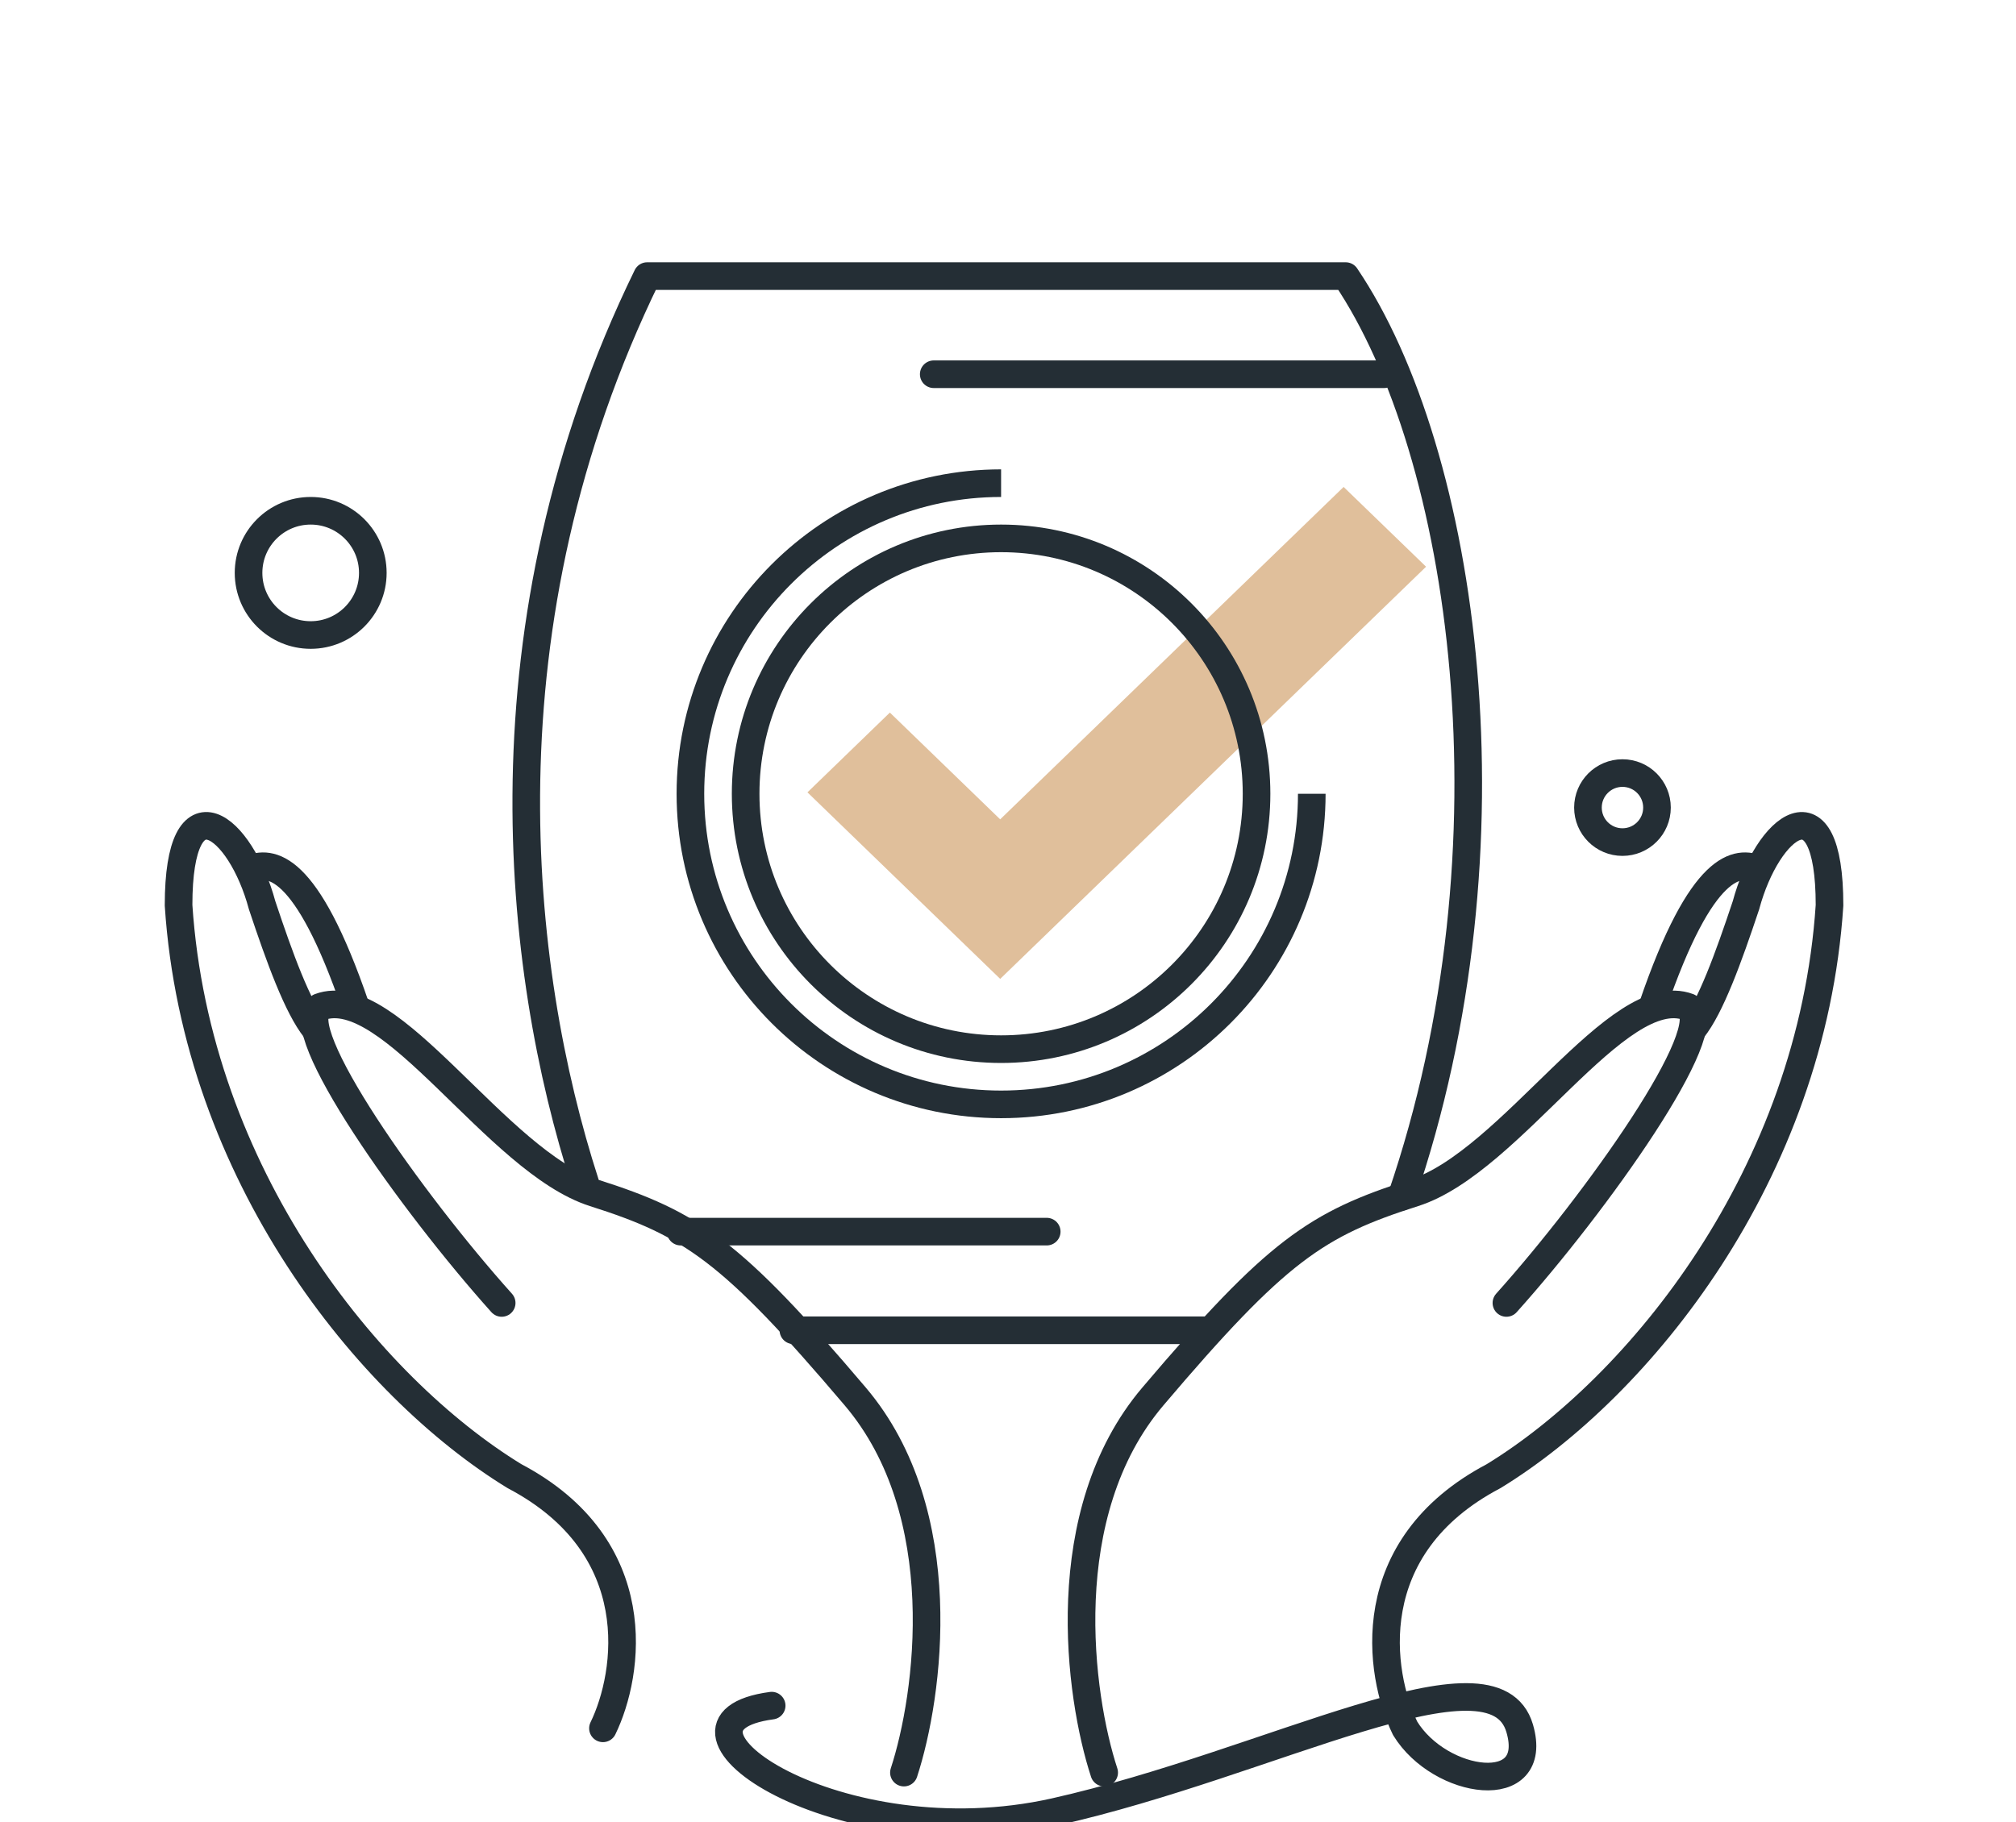
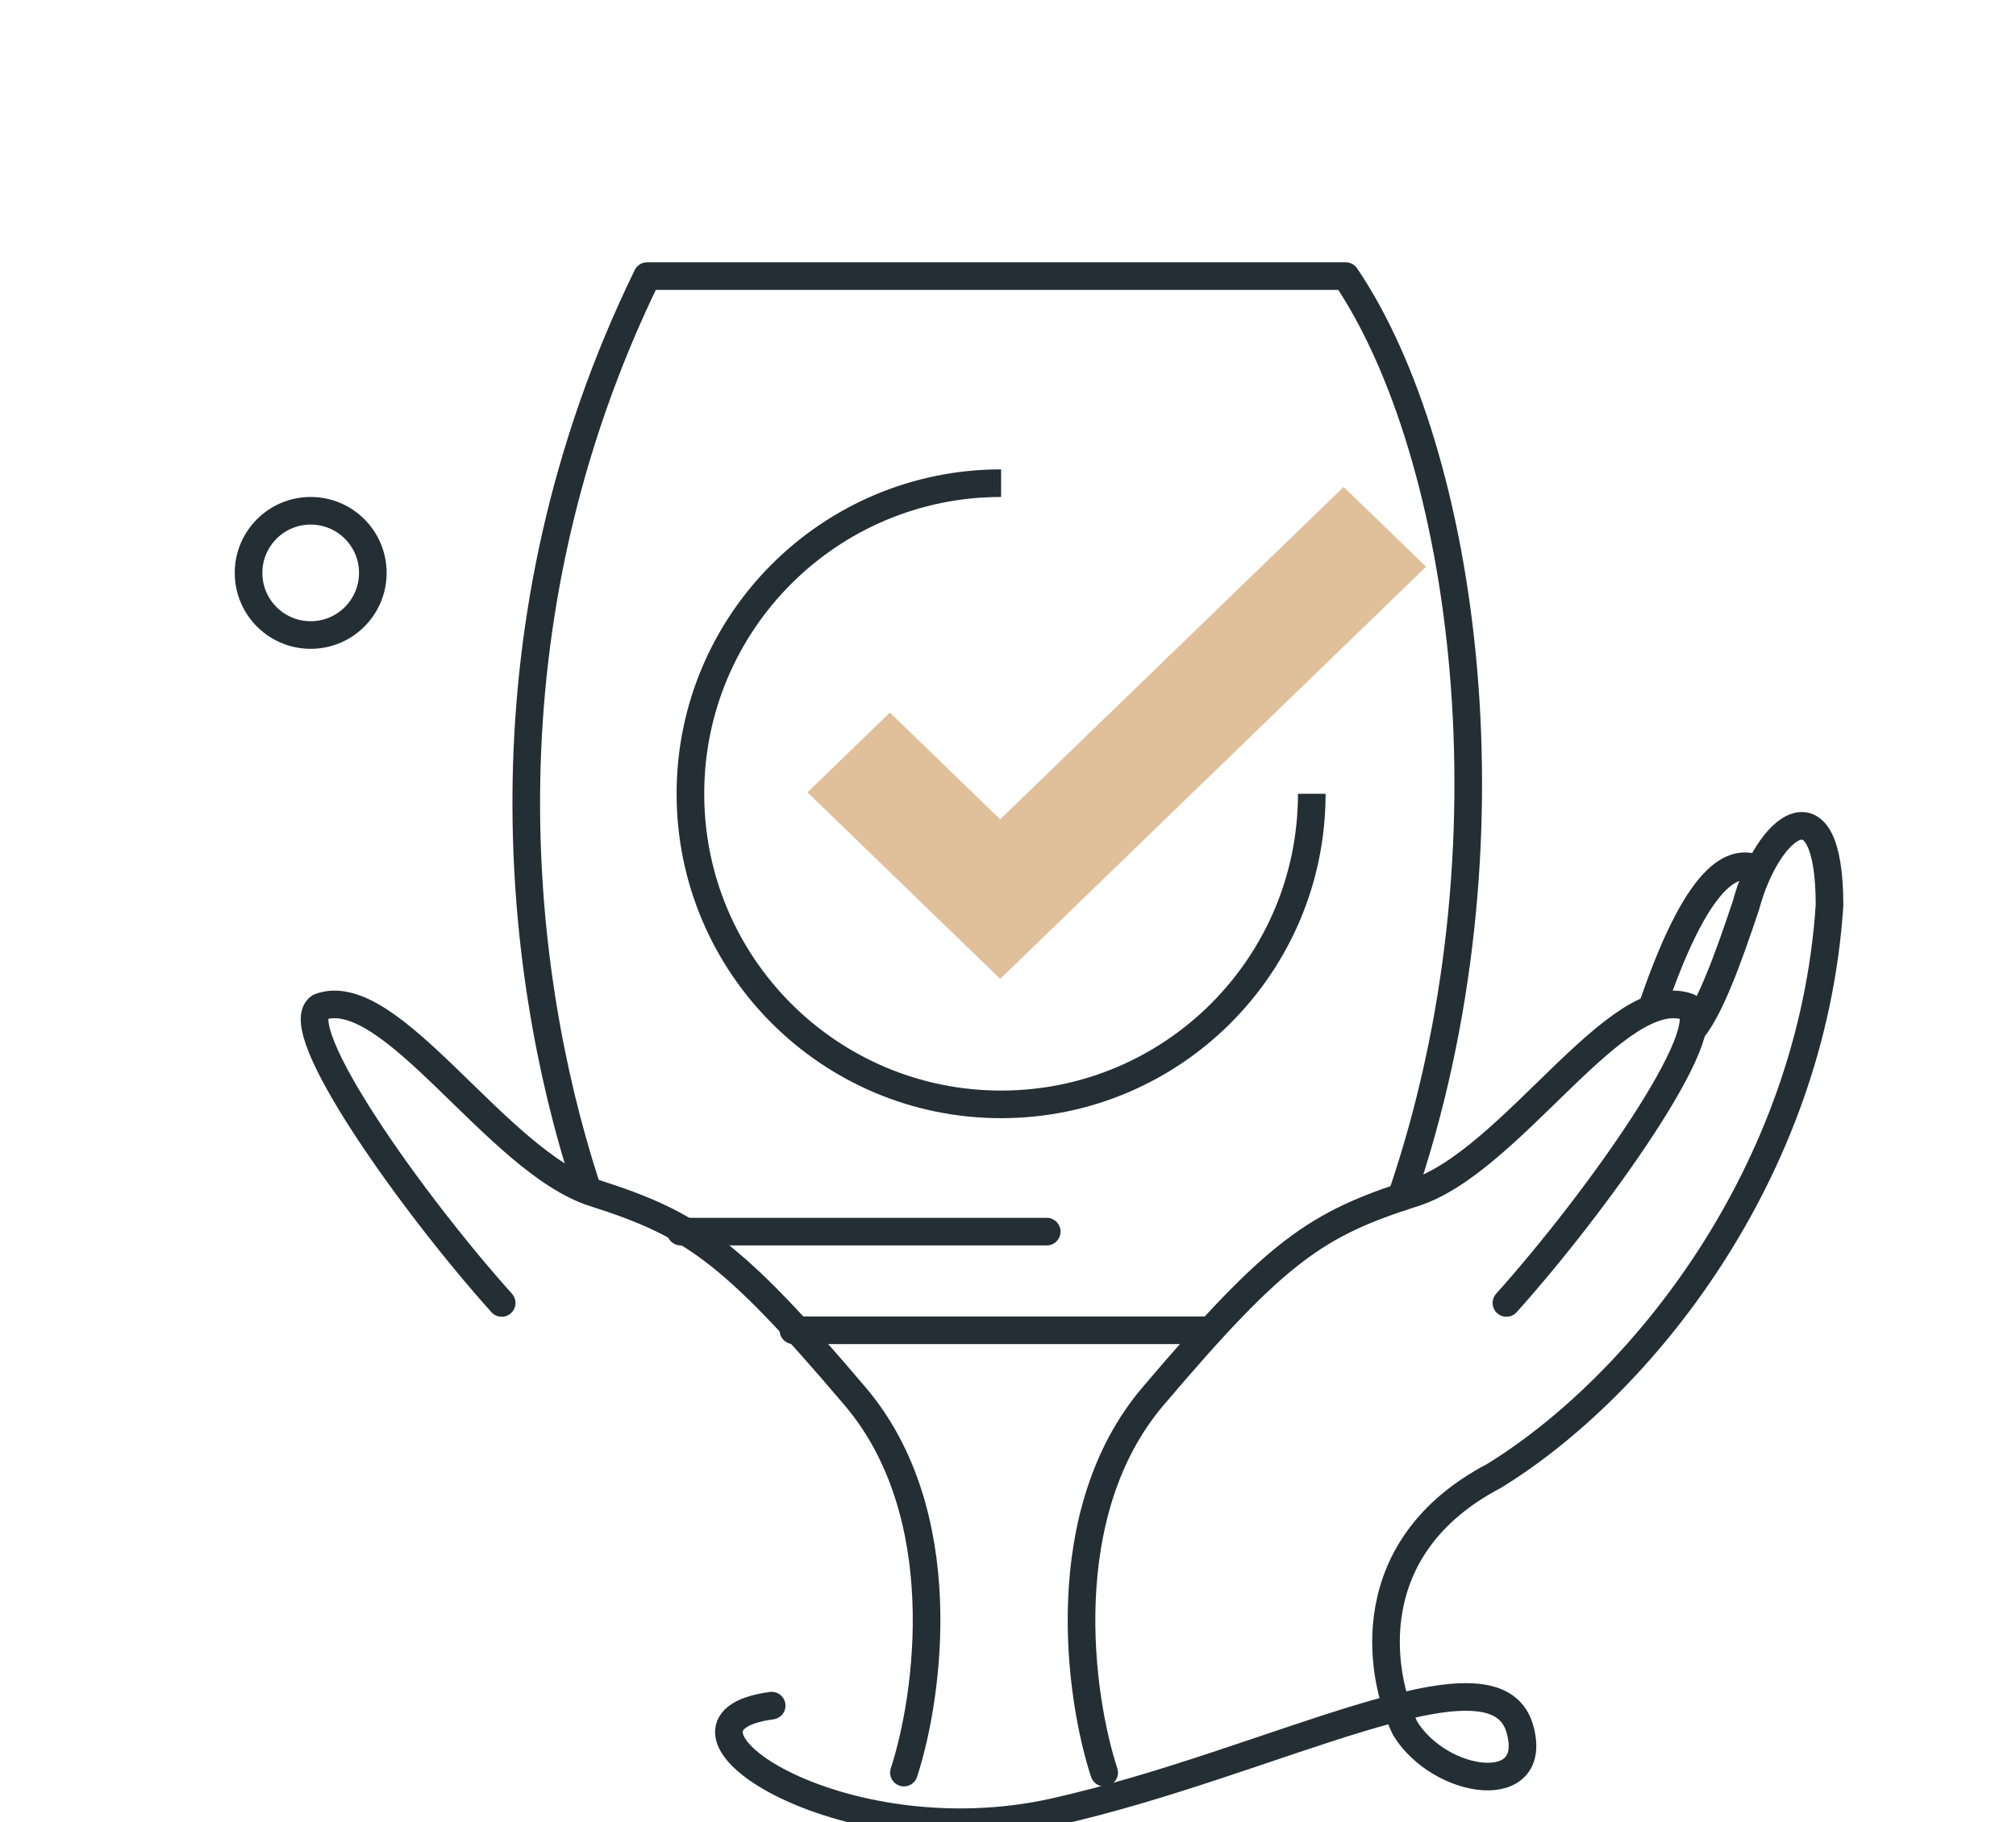
<svg xmlns="http://www.w3.org/2000/svg" fill="none" height="132" viewBox="0 0 146 132" width="146">
  <clipPath id="a">
    <path d="m0 0h146v132h-146z" />
  </clipPath>
  <g clip-path="url(#a)">
    <path clip-rule="evenodd" d="m103.277 41.052-30.842 29.858-13.959-13.513 5.969-5.779 7.989 7.735 24.872-24.079z" fill="#e0bf9b" fill-rule="evenodd" />
    <g stroke="#242e35" stroke-linejoin="round" stroke-width="2">
-       <circle cx="72.5" cy="57.5" r="18.5" />
      <path d="m95 57.5c0 12.426-10.074 22.5-22.5 22.5s-22.5-10.074-22.5-22.5 10.074-22.5 22.5-22.5" />
      <path d="m79.965 128.405c-1.816-5.556-3.654-18.784 3.526-27.246 8.975-10.578 11.86-12.502 18.912-14.745 7.052-2.244 14.745-15.386 19.873-13.463 2.308 1.539-6.663 14.169-13.181 21.434" stroke-linecap="round" />
      <path d="m65.463 128.405c1.816-5.556 3.654-18.784-3.526-27.246-8.975-10.578-11.86-12.502-18.912-14.745-7.052-2.244-14.745-15.386-19.874-13.463-2.308 1.539 6.663 14.169 13.181 21.434" stroke-linecap="round" />
      <path d="m122.597 74.554c1.282-1.603 2.564-5.129 3.846-8.975 1.564-5.812 6.052-9.338 6.052 0-1.282 19.511-13.783 34.897-24.323 41.35-9.744 5.129-8.334 14.318-6.41 18.271 2.525 4.125 9.803 5.163 8.295 0-1.885-6.453-17.951 2.522-33.657 6.048-15.707 3.526-30.131-6.41-20.515-7.693" stroke-linecap="round" />
-       <path d="m43.666 125.199c1.923-3.953 3.334-13.142-6.411-18.271-10.539-6.453-23.04-21.839-24.323-41.35 0-9.338 4.487-5.812 6.051 0 1.282 3.846 2.564 7.372 3.846 8.975" stroke-linecap="round" />
      <path d="m127.366 62.972c-1.496-.641-4.103-.577-7.693 9.937" stroke-linecap="round" />
-       <path d="m18.061 62.972c1.496-.641 4.103-.577 7.693 9.937" stroke-linecap="round" />
      <path d="m101.496 86.691c8.726-25.476 4.584-53.94-4.04-66.691h-50.59c-12.332 25.285-9.476 50.231-4.49 65.673m45.118 10.691c-11.576 0-21.978 0-30.036 0" stroke-linecap="round" />
-       <path d="m100.24 27.109h-32.618" stroke-linecap="round" />
      <path d="m75.804 89.218h-26.509" stroke-linecap="round" />
-       <circle cx="117.5" cy="58.5" r="2.5" />
      <circle cx="22.5" cy="41.5" r="4.5" />
    </g>
  </g>
</svg>